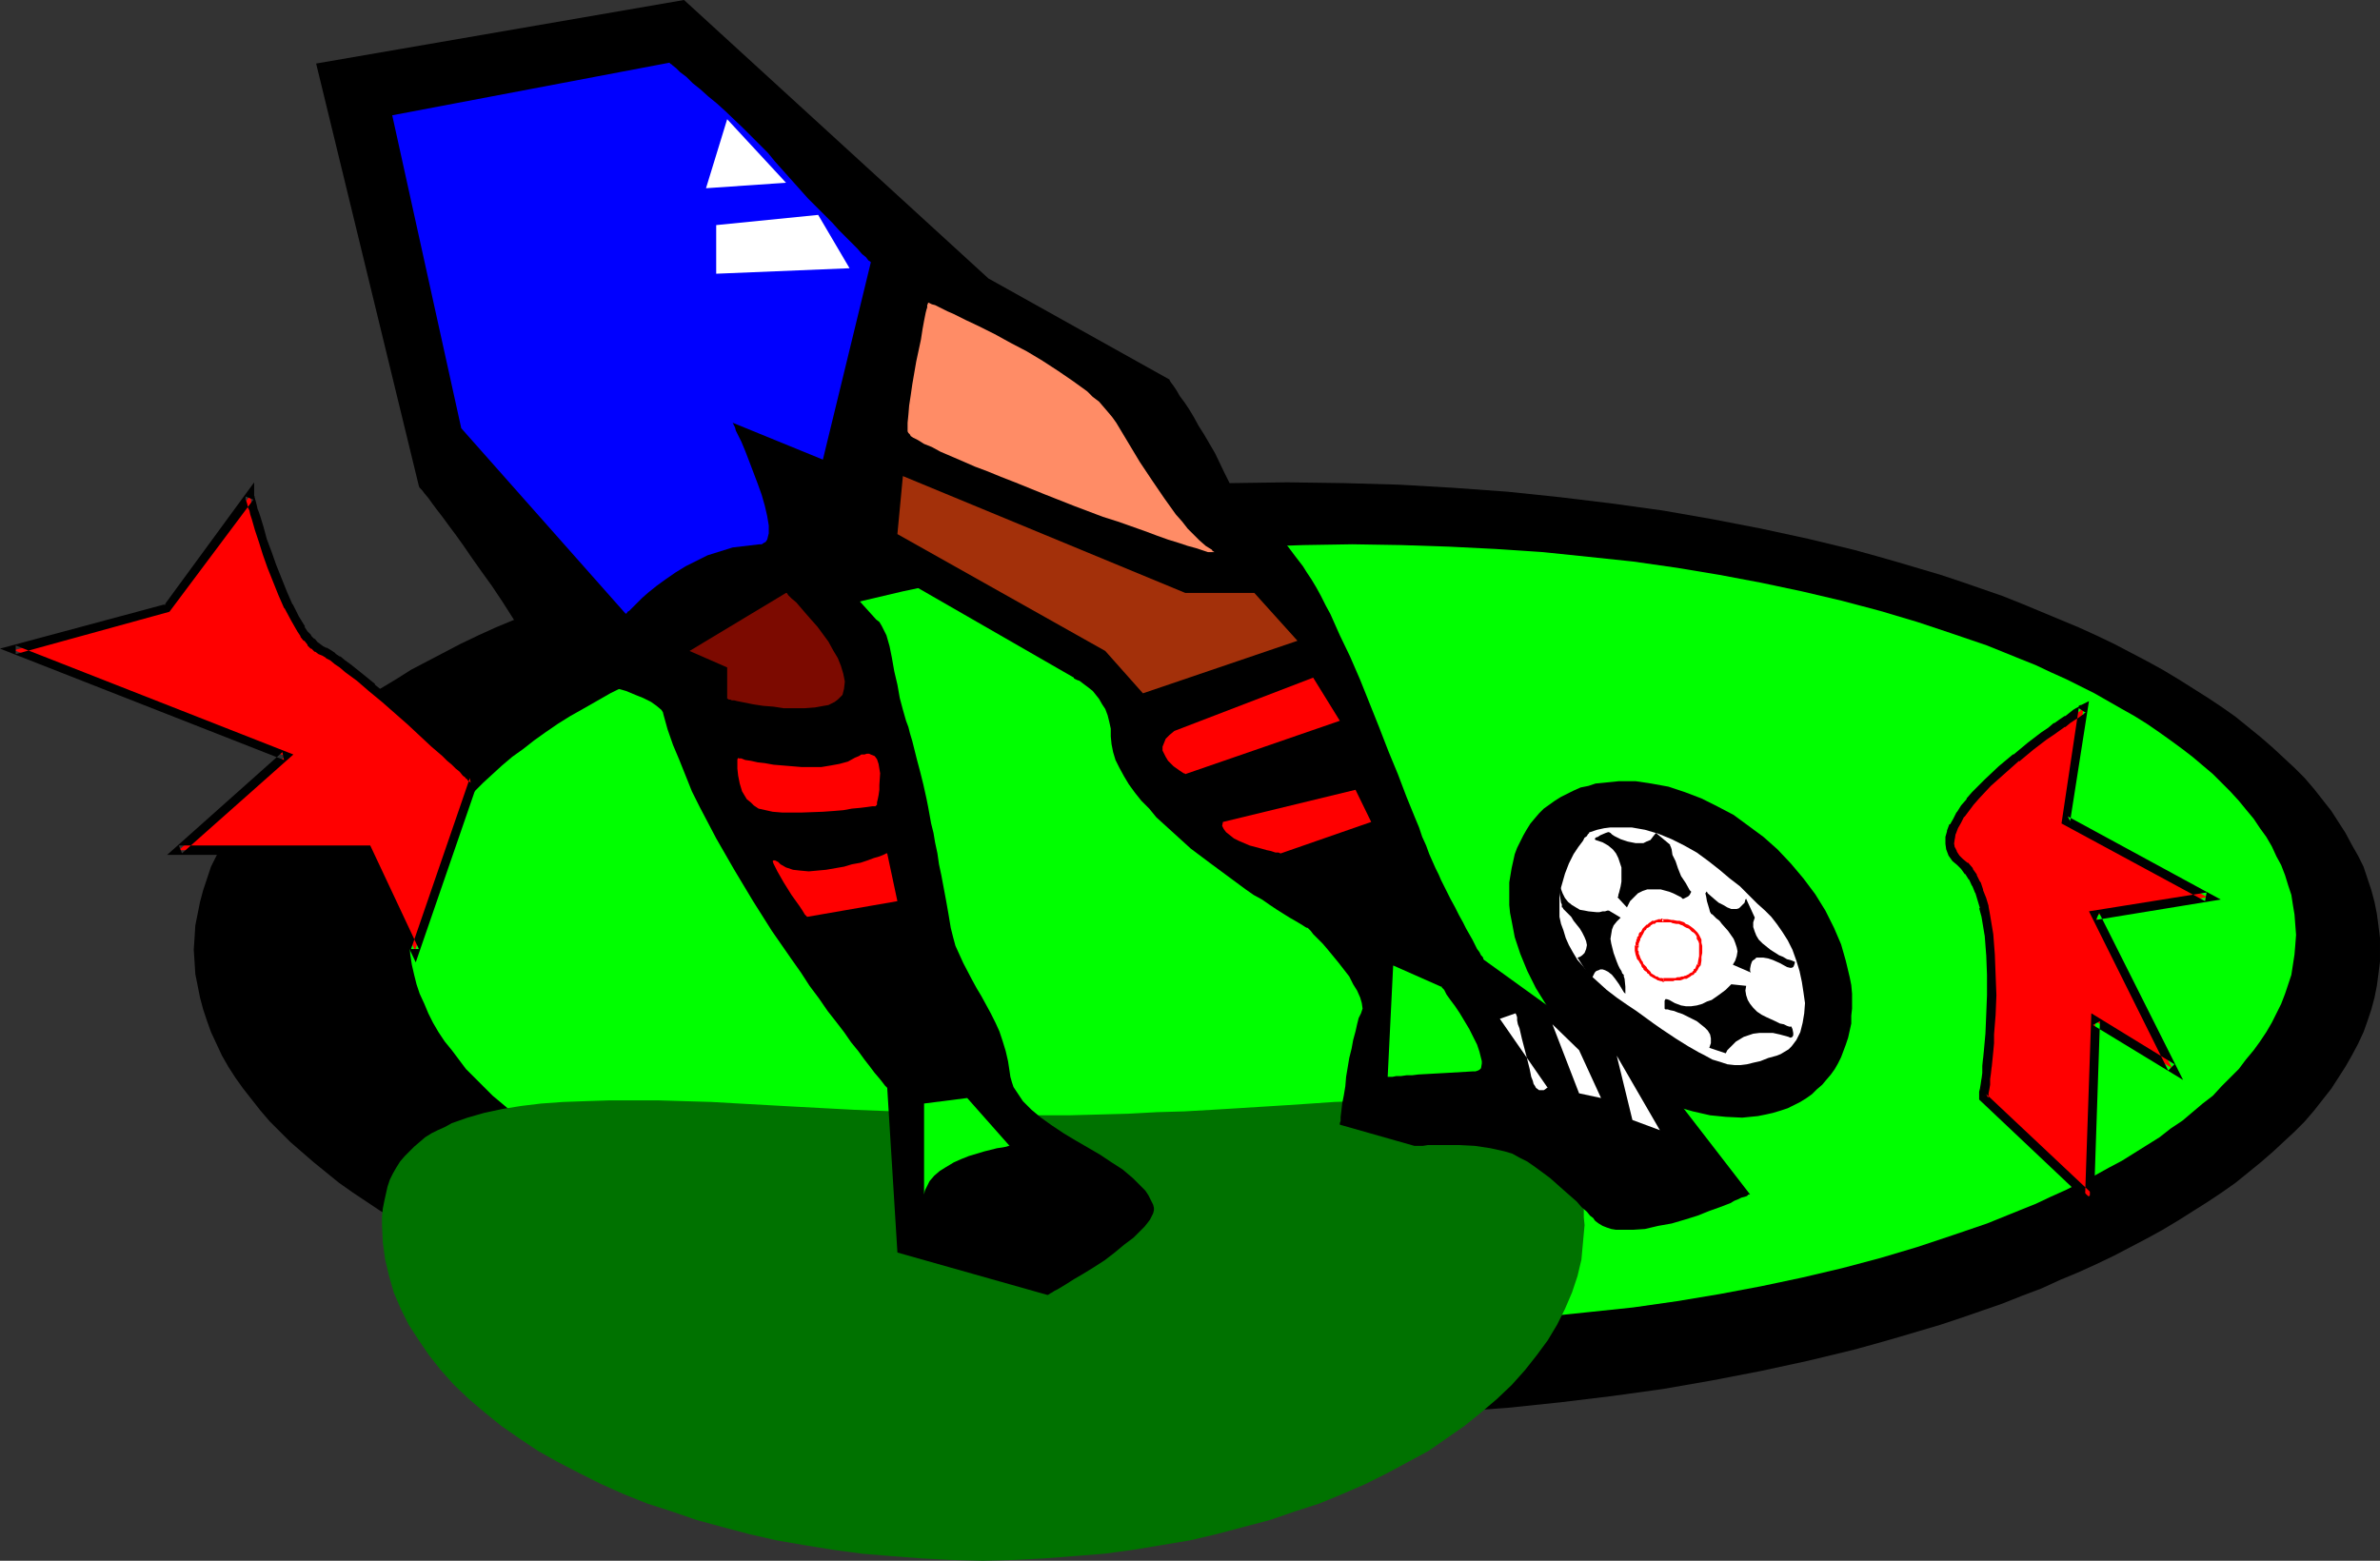
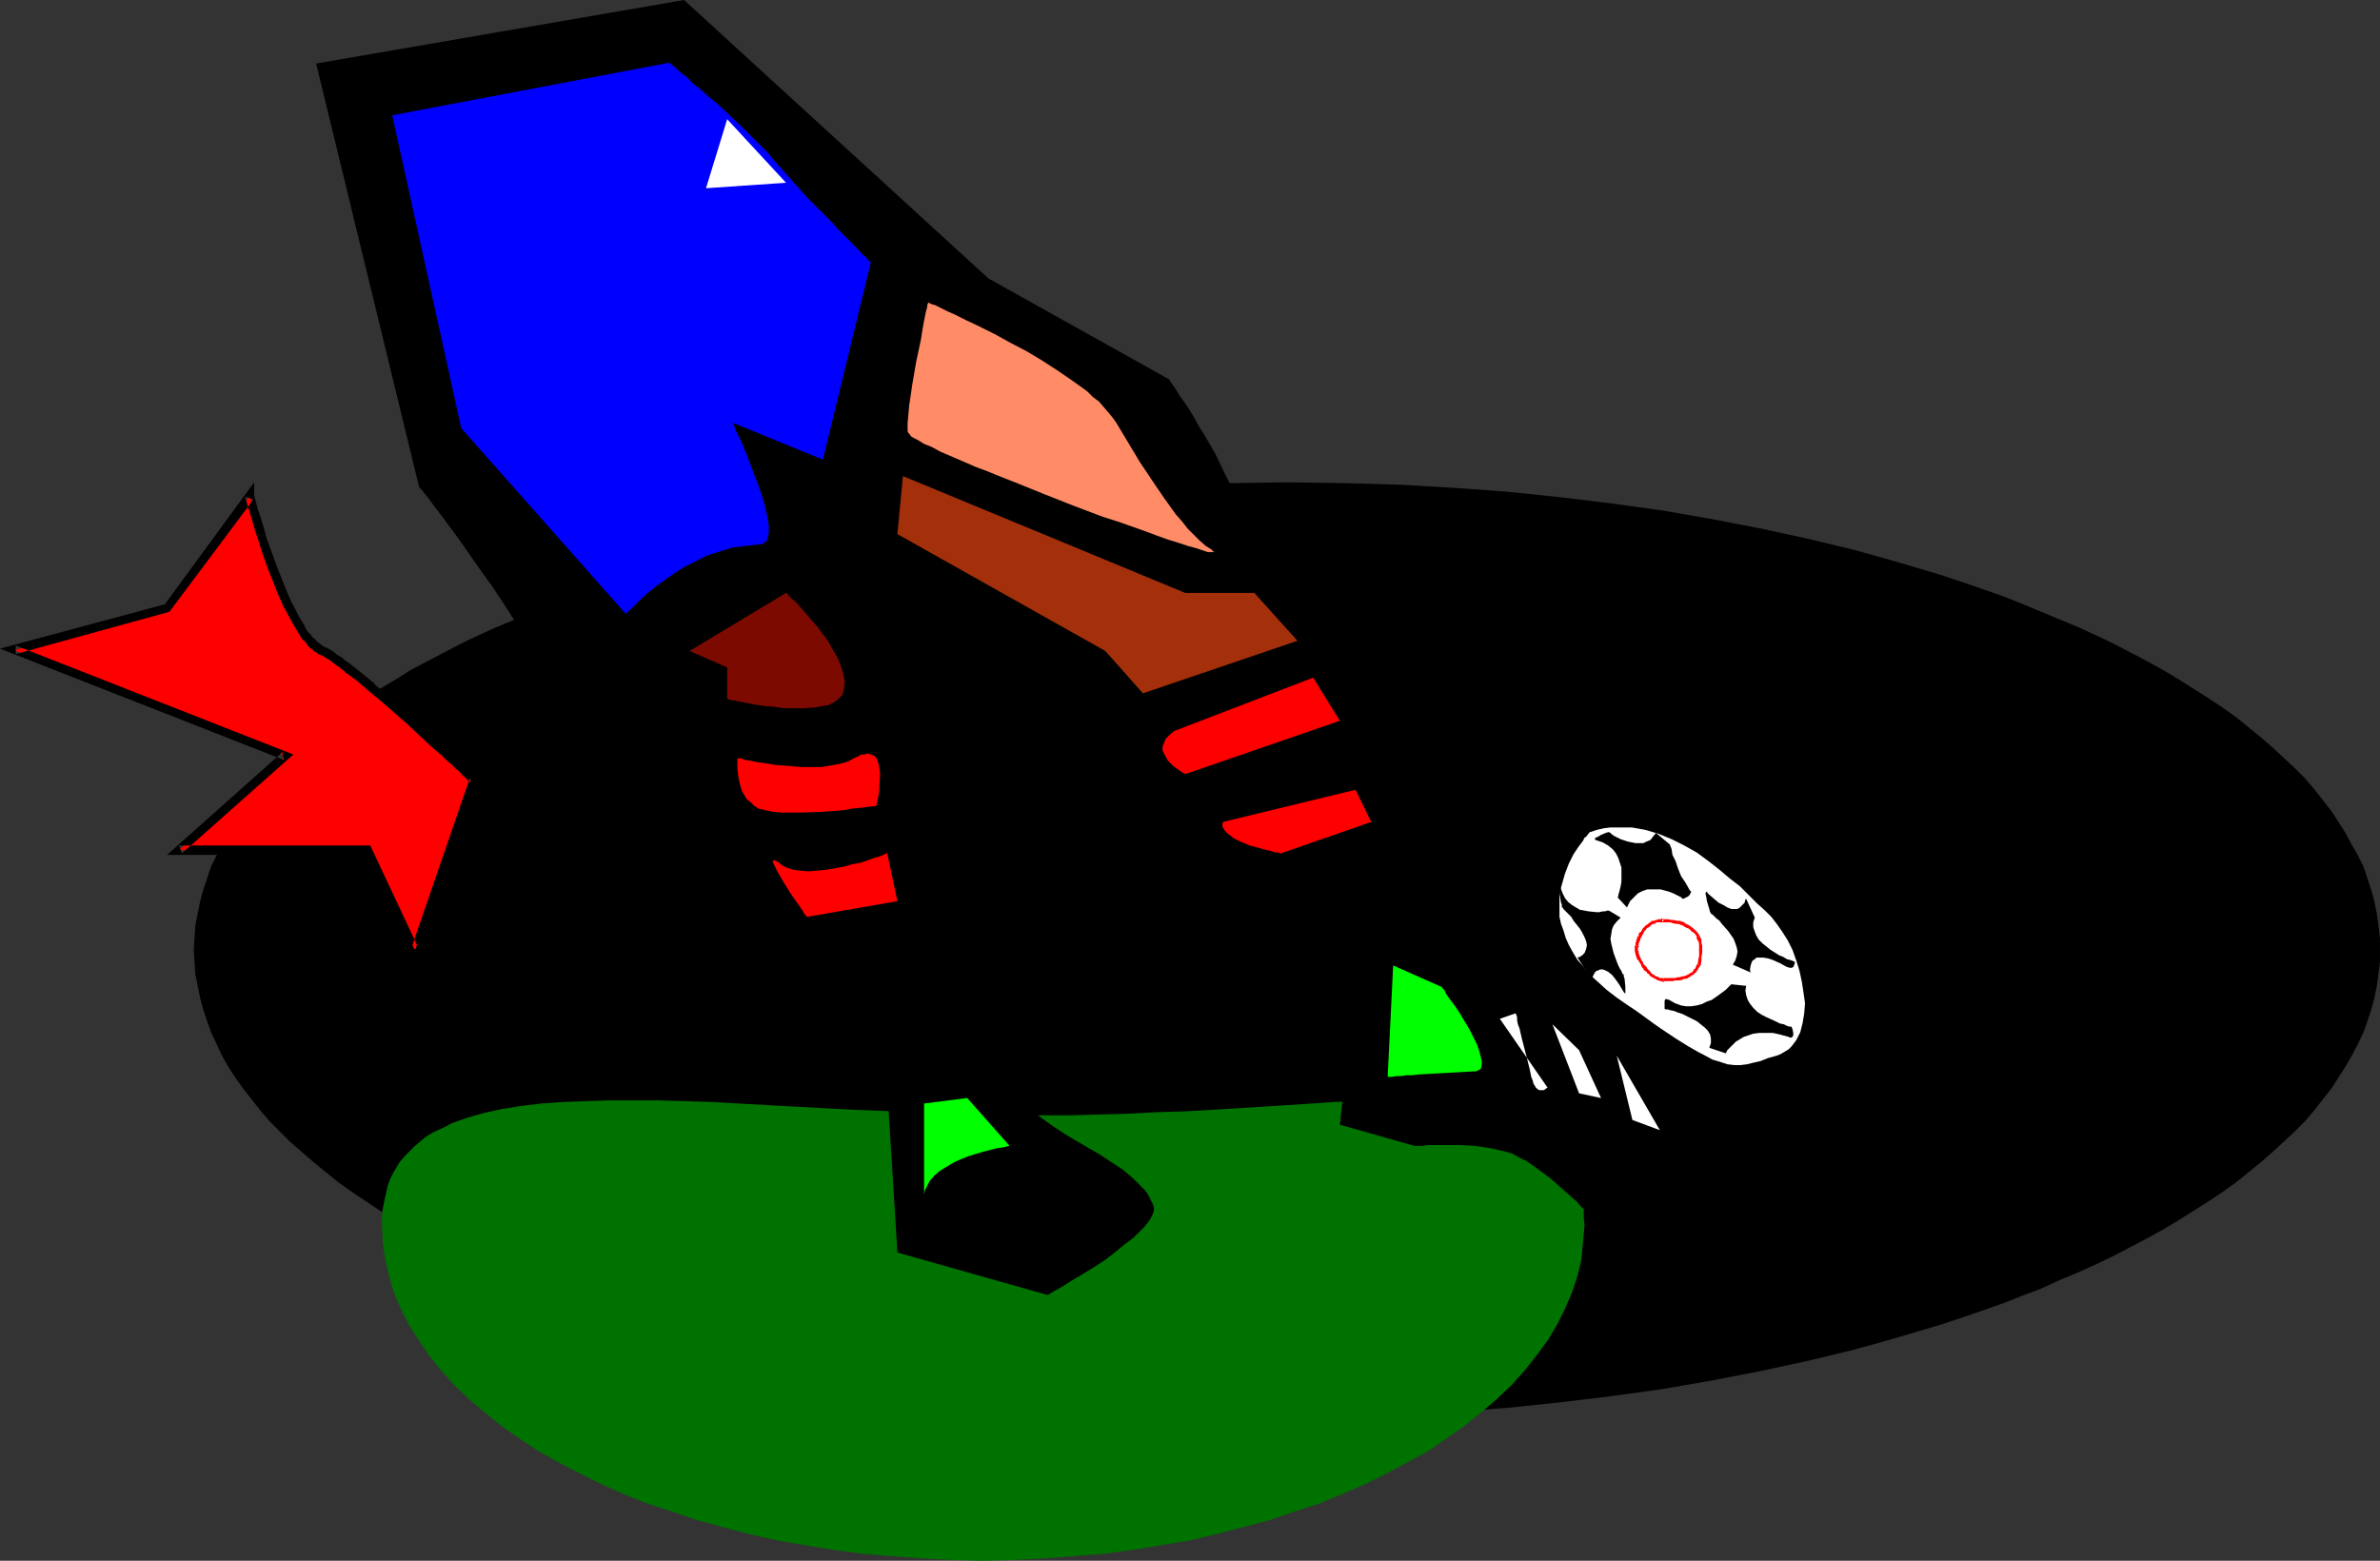
<svg xmlns="http://www.w3.org/2000/svg" xmlns:ns1="http://sodipodi.sourceforge.net/DTD/sodipodi-0.dtd" xmlns:ns2="http://www.inkscape.org/namespaces/inkscape" version="1.0" width="129.724mm" height="85.086mm" id="svg33" ns1:docname="Soccer - Player 35.wmf">
  <rect width="100%" height="100%" fill="#333333" stroke="none" />
  <ns1:namedview id="namedview33" pagecolor="#ffffff" bordercolor="#000000" borderopacity="0.25" ns2:showpageshadow="2" ns2:pageopacity="0.0" ns2:pagecheckerboard="0" ns2:deskcolor="#d1d1d1" ns2:document-units="mm" />
  <defs id="defs1">
    <pattern id="WMFhbasepattern" patternUnits="userSpaceOnUse" width="6" height="6" x="0" y="0" />
  </defs>
  <path style="fill:#000000;fill-opacity:1;fill-rule:evenodd;stroke:none" d="m 265.185,292.011 11.635,-0.162 11.474,-0.323 11.15,-0.646 11.15,-0.808 10.827,-1.131 10.666,-1.293 10.504,-1.454 10.181,-1.778 10.019,-1.939 9.696,-2.101 9.373,-2.262 4.686,-1.293 4.525,-1.293 4.363,-1.293 4.363,-1.293 4.363,-1.454 4.202,-1.454 4.202,-1.454 4.04,-1.616 3.878,-1.454 3.878,-1.778 3.878,-1.616 3.555,-1.616 3.717,-1.778 3.394,-1.778 3.394,-1.778 3.232,-1.778 3.232,-1.939 3.07,-1.939 3.07,-1.939 2.909,-1.939 2.747,-1.939 2.586,-2.101 2.586,-2.101 2.424,-2.101 2.262,-2.101 2.262,-2.101 2.101,-2.101 1.939,-2.262 1.778,-2.262 1.778,-2.262 1.454,-2.262 1.454,-2.262 1.293,-2.262 1.293,-2.424 1.131,-2.424 0.808,-2.262 0.808,-2.424 0.646,-2.424 0.485,-2.424 0.323,-2.424 0.323,-2.586 v -2.424 -2.424 l -0.323,-2.586 -0.323,-2.424 -0.485,-2.424 -0.646,-2.424 -0.808,-2.424 -0.808,-2.424 -1.131,-2.262 -1.293,-2.262 -1.293,-2.424 -1.454,-2.262 -1.454,-2.262 -1.778,-2.262 -1.778,-2.262 -1.939,-2.262 -2.101,-2.101 -2.262,-2.101 -2.262,-2.101 -2.424,-2.101 -2.586,-2.101 -2.586,-2.101 -2.747,-1.939 -2.909,-1.939 -3.07,-1.939 -3.07,-1.939 -3.232,-1.939 -3.232,-1.778 -3.394,-1.778 -3.394,-1.778 -3.717,-1.778 -3.555,-1.616 -3.878,-1.616 -3.878,-1.616 -3.878,-1.616 -4.04,-1.616 -4.202,-1.454 -4.202,-1.454 -4.363,-1.454 -4.363,-1.293 -4.363,-1.293 -4.525,-1.293 -4.686,-1.293 -9.373,-2.262 -9.696,-2.101 -10.019,-1.939 -10.181,-1.778 -10.504,-1.454 -10.666,-1.293 -10.827,-1.131 -11.15,-0.808 -11.15,-0.646 -11.474,-0.323 -11.635,-0.162 -11.635,0.162 -11.474,0.323 -11.15,0.646 -11.15,0.808 -10.827,1.131 -10.827,1.293 -10.342,1.454 -10.342,1.778 -9.858,1.939 -9.696,2.101 -9.534,2.262 -4.525,1.293 -4.525,1.293 -4.525,1.293 -4.363,1.293 -4.202,1.454 -4.363,1.454 -4.04,1.454 -4.04,1.616 -3.878,1.616 -3.878,1.616 -3.878,1.616 -3.555,1.616 -3.717,1.778 -3.394,1.778 -3.394,1.778 -3.394,1.778 -3.07,1.939 -3.232,1.939 -2.909,1.939 -2.909,1.939 -2.747,1.939 -2.586,2.101 -2.586,2.101 -2.424,2.101 -2.424,2.101 -2.101,2.101 -2.101,2.101 -1.939,2.262 -1.778,2.262 -1.778,2.262 -1.616,2.262 -1.454,2.262 -1.293,2.424 -1.131,2.262 -1.131,2.262 -0.808,2.424 -0.808,2.424 -0.646,2.424 -0.485,2.424 -0.485,2.424 -0.162,2.586 -0.162,2.424 0.162,2.424 0.162,2.586 0.485,2.424 0.485,2.424 0.646,2.424 0.808,2.424 0.808,2.262 1.131,2.424 1.131,2.424 1.293,2.262 1.454,2.262 1.616,2.262 1.778,2.262 1.778,2.262 1.939,2.262 2.101,2.101 2.101,2.101 2.424,2.101 2.424,2.101 2.586,2.101 2.586,2.101 2.747,1.939 2.909,1.939 2.909,1.939 3.232,1.939 3.07,1.939 3.394,1.778 3.394,1.778 3.394,1.778 3.717,1.778 3.555,1.616 3.878,1.616 3.878,1.778 3.878,1.454 4.04,1.616 4.04,1.454 4.363,1.454 4.202,1.454 4.363,1.293 4.525,1.293 4.525,1.293 4.525,1.293 9.534,2.262 9.696,2.101 9.858,1.939 10.342,1.778 10.342,1.454 10.827,1.293 10.827,1.131 11.15,0.808 11.15,0.646 11.474,0.323 z" id="path1" />
-   <path style="fill:#00ff00;fill-opacity:1;fill-rule:evenodd;stroke:none" d="m 278.598,272.943 10.019,-0.162 9.858,-0.323 9.696,-0.485 9.696,-0.646 9.373,-0.97 9.211,-0.97 9.05,-1.293 8.726,-1.454 8.565,-1.616 8.403,-1.778 8.242,-1.939 7.918,-2.101 7.595,-2.262 7.272,-2.424 7.11,-2.424 6.787,-2.747 3.232,-1.293 3.07,-1.454 3.232,-1.454 2.909,-1.454 2.909,-1.454 2.909,-1.616 2.747,-1.454 5.171,-3.232 2.586,-1.616 2.262,-1.778 2.424,-1.616 2.101,-1.778 2.101,-1.778 2.101,-1.616 1.778,-1.939 1.778,-1.778 1.778,-1.778 1.454,-1.939 1.616,-1.939 1.293,-1.778 1.293,-1.939 1.131,-1.939 0.97,-1.939 0.97,-1.939 0.808,-2.101 0.646,-1.939 0.646,-1.939 0.323,-2.101 0.323,-2.101 0.162,-1.939 0.162,-2.101 -0.162,-2.101 -0.162,-2.101 -0.323,-1.939 -0.323,-2.101 -0.646,-1.939 -0.646,-2.101 -0.808,-2.101 -0.97,-1.778 -0.97,-2.101 -1.131,-1.939 -1.293,-1.778 -1.293,-1.939 -1.616,-1.939 -1.454,-1.778 -1.778,-1.939 -1.778,-1.778 -1.778,-1.778 -2.101,-1.778 -2.101,-1.778 -2.101,-1.616 -2.424,-1.778 -2.262,-1.616 -2.586,-1.778 -2.586,-1.616 -2.586,-1.454 -5.656,-3.232 -2.909,-1.454 -2.909,-1.454 -3.232,-1.454 -3.07,-1.454 -3.232,-1.293 -6.787,-2.747 -7.11,-2.424 -7.272,-2.424 -7.595,-2.262 -7.918,-2.101 -8.242,-1.939 -8.403,-1.778 -8.565,-1.616 -8.726,-1.454 -9.05,-1.293 -9.211,-0.97 -9.373,-0.97 -9.696,-0.646 -9.696,-0.485 -9.858,-0.323 -10.019,-0.162 -10.019,0.162 -9.858,0.323 -9.696,0.485 -9.534,0.646 -9.534,0.97 -9.211,0.97 -9.05,1.293 -8.726,1.454 -8.565,1.616 -8.403,1.778 -8.242,1.939 -7.757,2.101 -7.595,2.262 -7.434,2.424 -6.949,2.424 -6.787,2.747 -3.232,1.293 -3.232,1.454 -3.07,1.454 -3.07,1.454 -2.909,1.454 -5.656,3.232 -2.586,1.454 -2.586,1.616 -2.586,1.778 -2.262,1.616 -2.262,1.778 -2.262,1.616 -2.101,1.778 -1.939,1.778 -1.939,1.778 -1.778,1.778 -1.778,1.939 -1.454,1.778 -1.454,1.939 -1.454,1.939 -1.293,1.778 -1.131,1.939 -0.97,2.101 -0.808,1.778 -0.97,2.101 -0.646,2.101 -0.485,1.939 -0.485,2.101 -0.323,1.939 -0.162,2.101 v 2.101 2.101 l 0.162,1.939 0.323,2.101 0.485,2.101 0.485,1.939 0.646,1.939 0.97,2.101 0.808,1.939 0.97,1.939 1.131,1.939 1.293,1.939 1.454,1.778 1.454,1.939 1.454,1.939 1.778,1.778 1.778,1.778 1.939,1.939 1.939,1.616 2.101,1.778 2.262,1.778 2.262,1.616 2.262,1.778 2.586,1.616 5.171,3.232 2.909,1.454 2.747,1.616 2.909,1.454 3.07,1.454 3.07,1.454 3.232,1.454 3.232,1.293 6.787,2.747 6.949,2.424 7.434,2.424 7.595,2.262 7.757,2.101 8.242,1.939 8.403,1.778 8.565,1.616 8.726,1.454 9.05,1.293 9.211,0.97 9.534,0.97 9.534,0.646 9.696,0.485 9.858,0.323 z" id="path2" />
  <path style="fill:#007200;fill-opacity:1;fill-rule:evenodd;stroke:none" d="m 202.485,321.584 6.302,-0.162 6.302,-0.323 6.302,-0.485 6.141,-0.485 5.979,-0.808 5.818,-0.97 5.818,-0.97 5.494,-1.293 5.494,-1.454 5.494,-1.454 5.171,-1.778 5.01,-1.616 4.686,-1.939 4.848,-2.101 4.525,-2.262 4.202,-2.262 4.202,-2.262 3.717,-2.586 3.717,-2.586 3.394,-2.747 3.232,-2.747 3.07,-2.909 2.747,-3.07 2.424,-3.07 2.262,-3.07 1.939,-3.232 1.616,-3.232 1.454,-3.394 1.131,-3.394 0.808,-3.394 0.323,-3.555 0.323,-3.555 -0.162,-1.616 v -1.778 l -0.162,-1.616 -0.323,-1.454 -0.323,-1.454 -0.162,-1.454 -0.485,-1.293 -0.485,-1.131 -1.131,-2.424 -1.454,-1.939 -1.454,-1.939 -1.939,-1.454 -2.101,-1.454 -2.262,-1.131 -2.424,-0.97 -2.747,-0.808 -2.909,-0.646 -3.232,-0.485 -3.394,-0.323 -3.555,-0.162 -3.717,-0.162 h -4.04 -4.04 l -4.363,0.162 -4.686,0.162 -4.686,0.323 -4.848,0.323 -5.171,0.323 -5.171,0.323 -5.333,0.323 -5.656,0.323 -5.656,0.162 -5.979,0.323 -5.979,0.162 -6.141,0.162 h -6.464 l -12.766,-0.162 -12.605,-0.485 -12.443,-0.485 -12.12,-0.646 -5.818,-0.323 -5.818,-0.323 -5.656,-0.323 -5.494,-0.162 -5.333,-0.162 h -5.333 -5.01 l -4.848,0.162 -4.525,0.162 -4.525,0.323 -4.04,0.485 -4.04,0.646 -3.717,0.808 -3.394,0.97 -3.232,1.131 -1.454,0.808 -1.454,0.646 -1.293,0.646 -1.293,0.808 -1.131,0.97 -1.131,0.97 -0.97,0.97 -0.97,0.97 -0.97,1.131 -0.808,1.293 -0.646,1.131 -0.646,1.293 -0.485,1.454 -0.323,1.454 -0.323,1.454 -0.323,1.616 -0.162,1.778 v 1.616 l 0.162,3.555 0.485,3.555 0.808,3.394 0.97,3.394 1.454,3.394 1.616,3.232 2.101,3.232 2.101,3.07 2.424,3.07 2.747,3.07 3.07,2.909 3.232,2.747 3.394,2.747 3.717,2.586 3.878,2.586 4.04,2.262 4.363,2.262 4.525,2.262 4.686,2.101 4.848,1.939 5.01,1.616 5.171,1.778 5.333,1.454 5.494,1.454 5.656,1.293 5.656,0.97 5.979,0.97 5.979,0.808 5.979,0.485 6.302,0.485 6.302,0.323 z" id="path3" />
  <path style="fill:#000000;fill-opacity:1;fill-rule:evenodd;stroke:none" d="m 328.694,251.611 -0.162,-0.162 -0.323,-0.485 -0.646,-0.485 -0.646,-0.808 -1.131,-0.97 -0.97,-1.131 -1.293,-1.131 -1.293,-1.131 -2.909,-2.586 -3.07,-2.262 -1.616,-1.131 -1.616,-0.808 -1.454,-0.808 -1.616,-0.485 -1.454,-0.323 -1.454,-0.323 -3.232,-0.485 -3.07,-0.162 h -2.909 -2.586 -1.131 l -0.97,0.162 h -0.808 -0.485 -0.323 -0.162 l -15.352,-4.363 v -0.162 -0.162 l 0.162,-0.485 v -0.808 l 0.162,-1.293 0.162,-1.454 0.323,-1.616 0.323,-1.939 0.162,-1.939 0.646,-3.878 0.485,-1.939 0.323,-1.778 0.485,-1.778 0.323,-1.454 0.323,-1.293 0.485,-0.97 0.162,-0.485 0.162,-0.485 -0.162,-1.131 -0.323,-1.131 -0.646,-1.454 -0.808,-1.293 -0.808,-1.616 -2.262,-2.909 -2.262,-2.747 -0.97,-1.131 -1.131,-1.131 -0.808,-0.808 -0.485,-0.646 -0.485,-0.485 -0.162,-0.162 h -0.162 l -0.323,-0.162 -0.485,-0.323 -0.808,-0.485 -0.808,-0.485 -1.131,-0.646 -1.293,-0.808 -1.293,-0.808 -1.454,-0.97 -1.616,-1.131 -1.778,-0.97 -1.616,-1.131 -3.717,-2.747 -3.717,-2.747 -3.878,-2.909 -3.555,-3.232 -3.555,-3.232 -1.454,-1.778 -1.616,-1.616 -1.293,-1.616 -1.293,-1.778 -0.97,-1.616 -0.97,-1.778 -0.808,-1.616 -0.485,-1.616 -0.323,-1.616 -0.162,-1.616 v -1.616 l -0.323,-1.454 -0.323,-1.293 -0.485,-1.293 -0.646,-0.97 -0.646,-1.131 -0.646,-0.808 -0.646,-0.808 -0.808,-0.646 -0.646,-0.485 -0.646,-0.485 -0.646,-0.485 -0.485,-0.162 -0.323,-0.162 -0.323,-0.162 v -0.162 l -49.45,-28.442 -3.232,3.232 11.958,13.251 0.646,0.485 0.485,0.808 0.485,0.97 0.485,0.97 0.323,1.131 0.323,1.131 0.485,2.424 0.485,2.747 0.646,2.747 0.485,2.747 0.646,2.424 0.646,2.262 0.485,1.293 0.323,1.293 0.485,1.616 0.485,1.939 0.485,1.939 0.646,2.424 0.646,2.586 0.323,1.454 0.323,1.454 0.323,1.616 0.323,1.778 0.323,1.778 0.485,1.939 0.323,1.939 0.485,2.262 0.323,2.262 0.485,2.262 0.485,2.586 0.485,2.586 0.485,2.747 0.485,2.909 0.485,1.939 0.485,1.778 0.808,1.778 0.808,1.778 1.778,3.394 0.97,1.778 0.97,1.616 1.939,3.555 0.97,1.939 0.808,1.778 0.646,1.939 0.646,2.101 0.485,2.101 0.323,2.101 0.162,1.131 0.323,1.131 0.323,0.97 0.646,0.97 0.646,0.97 0.646,0.97 1.778,1.778 1.939,1.616 2.262,1.616 2.424,1.616 2.424,1.454 5.01,2.909 2.424,1.616 2.262,1.454 2.101,1.778 1.778,1.778 0.808,0.808 0.646,0.97 0.485,0.97 0.485,0.97 0.162,0.646 v 0.485 l -0.162,0.646 -0.323,0.646 -0.323,0.646 -0.485,0.646 -0.646,0.808 -0.646,0.646 -1.616,1.616 -1.939,1.454 -1.939,1.616 -2.101,1.616 -2.262,1.454 -2.101,1.293 -1.939,1.131 -1.778,1.131 -0.808,0.485 -0.808,0.485 -0.646,0.323 -0.485,0.323 -0.323,0.162 -0.485,0.323 h -0.162 v 0 l -30.866,-8.726 -2.101,-33.936 -0.162,-0.162 -0.323,-0.323 -0.485,-0.646 -0.646,-0.808 -0.97,-1.131 -0.97,-1.293 -1.131,-1.454 -1.293,-1.778 -1.454,-1.778 -1.454,-2.101 -1.616,-2.101 -1.778,-2.262 -1.778,-2.586 -1.939,-2.586 -1.778,-2.747 -1.939,-2.747 -4.04,-5.818 -3.878,-6.141 -3.878,-6.464 -3.717,-6.464 -3.394,-6.464 -1.616,-3.232 -1.293,-3.232 -1.293,-3.232 -1.293,-3.07 -1.131,-3.232 -0.808,-2.909 -0.162,-0.646 -0.323,-0.485 -0.97,-0.808 -1.131,-0.808 -1.616,-0.808 -1.616,-0.646 -1.939,-0.808 -2.262,-0.646 -2.262,-0.808 -2.424,-0.97 -2.424,-1.131 -2.424,-1.131 -2.424,-1.454 -2.424,-1.778 -2.262,-1.939 -1.131,-1.131 -0.97,-1.131 -0.97,-1.293 -1.131,-1.293 -2.262,-3.555 -2.262,-3.394 -2.101,-2.909 -1.939,-2.747 -1.778,-2.586 -1.616,-2.262 -1.454,-1.939 -1.293,-1.778 -1.131,-1.454 -0.97,-1.293 -0.808,-1.131 -0.808,-0.97 -0.485,-0.646 -0.485,-0.485 -0.162,-0.323 v 0 L 65.125,13.09 140.915,0 l 62.701,57.368 37.33,20.846 v 0.162 0 l 0.323,0.485 0.485,0.646 0.646,0.97 0.646,1.131 0.97,1.293 0.97,1.454 0.97,1.616 0.97,1.778 1.131,1.778 2.262,3.878 1.939,4.04 0.97,1.939 0.808,1.939 0.485,0.97 0.485,0.808 0.485,0.646 0.485,0.485 0.646,0.646 0.646,0.485 0.646,0.485 0.808,0.646 0.97,0.646 0.808,0.808 1.131,0.97 1.131,0.97 1.293,1.293 1.293,1.454 1.454,1.939 1.616,2.101 0.808,1.293 0.97,1.454 0.97,1.616 0.97,1.778 0.97,1.939 0.97,1.778 1.939,4.363 2.101,4.363 2.101,4.848 3.878,9.696 1.939,5.01 1.939,4.686 1.778,4.686 1.778,4.363 0.808,1.939 0.646,1.939 0.808,1.778 0.646,1.778 0.646,1.454 0.646,1.454 0.646,1.293 0.485,1.131 0.97,1.939 0.97,1.939 0.97,1.778 0.808,1.616 0.808,1.454 0.646,1.293 0.646,1.131 0.646,1.131 0.485,0.97 0.485,0.97 0.485,0.646 0.323,0.646 0.323,0.323 0.162,0.323 v 0.162 l 0.162,0.162 39.43,28.442 15.352,19.877 h -0.162 -0.162 l -0.323,0.323 -0.485,0.162 -0.646,0.162 -0.646,0.323 -0.808,0.323 -0.808,0.485 -2.101,0.808 -2.262,0.808 -2.424,0.97 -2.586,0.808 -2.747,0.808 -2.747,0.485 -2.747,0.646 -2.424,0.162 h -2.424 -1.131 l -0.97,-0.162 -0.97,-0.323 -0.808,-0.323 -0.808,-0.485 z" id="path4" />
  <path style="fill:#000000;fill-opacity:1;fill-rule:evenodd;stroke:none" d="m 365.216,229.311 1.616,-0.485 1.454,-0.485 1.293,-0.646 1.293,-0.646 1.293,-0.808 1.131,-0.808 0.97,-0.97 1.131,-0.97 0.808,-0.97 0.97,-1.131 0.808,-1.131 0.646,-1.131 0.646,-1.293 0.485,-1.293 0.485,-1.293 0.485,-1.454 0.323,-1.454 0.323,-1.454 v -1.616 l 0.162,-1.454 v -1.616 -1.454 l -0.162,-1.778 -0.323,-1.616 -0.808,-3.394 -0.97,-3.394 -1.454,-3.394 -1.778,-3.555 -2.101,-3.394 -2.424,-3.232 -2.586,-3.07 -2.747,-2.909 -2.909,-2.586 -3.07,-2.262 -3.07,-2.262 -3.394,-1.778 -3.232,-1.616 -3.394,-1.293 -3.394,-1.131 -3.555,-0.646 -3.232,-0.485 h -3.394 l -1.616,0.162 -1.616,0.162 -1.616,0.162 -1.454,0.485 -1.616,0.323 -1.454,0.646 -1.293,0.646 -1.293,0.646 -1.293,0.808 -1.131,0.808 -1.131,0.808 -0.97,0.97 -0.97,1.131 -0.808,0.97 -0.808,1.293 -0.646,1.131 -0.646,1.293 -0.646,1.293 -0.485,1.293 -0.323,1.454 -0.323,1.454 -0.485,2.909 v 1.616 1.454 1.616 l 0.162,1.616 0.323,1.616 0.646,3.394 1.131,3.394 1.454,3.555 1.778,3.555 2.101,3.394 2.424,3.232 2.424,2.909 2.909,2.909 2.909,2.586 3.07,2.424 3.07,2.101 3.232,1.939 3.394,1.616 3.394,1.293 3.394,0.97 3.555,0.808 3.232,0.323 3.394,0.162 1.616,-0.162 1.616,-0.162 1.616,-0.323 z" id="path5" />
  <path style="fill:#0000ff;fill-opacity:1;fill-rule:evenodd;stroke:none" d="m 179.376,54.136 v -0.162 l -0.485,-0.323 -0.485,-0.646 -0.808,-0.646 -0.97,-1.131 -1.131,-1.131 -1.293,-1.293 -1.293,-1.293 -1.454,-1.616 -1.616,-1.616 -3.394,-3.394 -6.787,-7.595 -1.454,-1.778 -1.616,-1.616 -3.555,-3.555 -3.555,-3.394 -1.778,-1.616 -1.778,-1.454 -1.616,-1.454 -1.616,-1.293 -1.293,-1.293 -1.293,-0.97 -0.808,-0.808 -0.808,-0.646 -0.162,-0.162 -0.323,-0.162 v -0.162 h -0.162 L 80.8,23.755 95.021,88.234 128.957,126.533 v -0.162 h 0.162 l 0.162,-0.323 0.323,-0.162 0.646,-0.646 0.97,-0.97 1.131,-1.131 1.293,-1.131 1.616,-1.293 1.778,-1.293 2.101,-1.454 2.101,-1.293 2.262,-1.131 2.262,-1.131 2.586,-0.808 2.586,-0.808 2.747,-0.323 2.747,-0.323 h 0.485 l 0.485,-0.323 0.323,-0.162 0.323,-0.485 0.162,-0.646 0.162,-0.646 v -0.808 -0.808 l -0.323,-1.939 -0.485,-2.101 -0.646,-2.262 -0.808,-2.262 -1.778,-4.686 -0.808,-2.101 -0.808,-1.939 -0.808,-1.616 -0.323,-0.646 -0.162,-0.646 -0.162,-0.323 -0.162,-0.323 -0.162,-0.323 v 0 l 18.584,7.595 z" id="path6" />
  <path style="fill:#ffffff;fill-opacity:1;fill-rule:evenodd;stroke:none" d="m 327.563,171.458 h -0.162 v 0.162 l -0.323,0.323 -0.162,0.323 -0.485,0.323 -0.323,0.646 -0.97,1.293 -0.97,1.454 -0.97,1.939 -0.808,2.101 -0.646,2.262 -0.323,1.131 -0.162,1.454 v 1.293 1.293 1.454 l 0.323,1.454 0.485,1.293 0.485,1.616 0.646,1.454 0.808,1.454 0.97,1.616 1.293,1.454 1.293,1.616 1.616,1.454 1.778,1.616 2.101,1.616 2.101,1.454 1.939,1.293 1.778,1.293 1.778,1.293 1.616,1.131 1.454,0.97 1.454,0.97 1.293,0.808 1.293,0.808 1.131,0.646 1.131,0.646 0.97,0.485 1.778,0.97 1.616,0.485 1.454,0.485 1.454,0.162 h 1.293 l 1.293,-0.162 1.293,-0.323 1.454,-0.323 1.616,-0.646 1.778,-0.485 0.808,-0.323 0.808,-0.485 0.808,-0.485 0.646,-0.646 0.485,-0.646 0.485,-0.646 0.808,-1.616 0.485,-1.939 0.323,-1.939 0.162,-2.101 -0.323,-2.262 -0.323,-2.101 -0.485,-2.262 -0.646,-2.101 -0.808,-2.262 -0.97,-1.939 -1.131,-1.778 -1.131,-1.616 -1.131,-1.454 -1.293,-1.293 -1.616,-1.454 -1.616,-1.616 -1.939,-1.939 -2.101,-1.616 -2.101,-1.778 -2.262,-1.778 -2.424,-1.778 -2.586,-1.454 -2.586,-1.293 -2.747,-1.131 -2.747,-0.808 -2.747,-0.485 h -1.454 -1.454 -1.454 l -1.293,0.162 -1.454,0.323 z" id="path7" />
  <path style="fill:#ff8c66;fill-opacity:1;fill-rule:evenodd;stroke:none" d="m 191.173,62.378 h 0.162 l 0.323,0.162 0.323,0.162 0.646,0.162 0.646,0.323 0.97,0.485 0.97,0.485 1.131,0.485 1.293,0.646 1.293,0.646 2.747,1.293 3.232,1.616 3.232,1.778 3.394,1.778 3.232,1.939 3.232,2.101 3.07,2.101 2.909,2.101 1.131,1.131 1.293,0.97 0.97,1.131 0.97,1.131 0.808,0.97 0.808,1.131 4.848,8.08 2.586,3.878 2.424,3.555 2.424,3.394 1.293,1.454 1.131,1.454 1.293,1.293 1.131,1.131 1.293,1.131 1.293,0.808 0.162,0.323 h 0.162 l 0.162,0.162 h -0.162 -0.323 -0.323 -0.485 l -0.485,-0.162 -0.485,-0.162 -1.454,-0.485 -1.778,-0.485 -1.939,-0.646 -2.101,-0.646 -2.262,-0.808 -2.586,-0.97 -2.747,-0.97 -2.747,-0.97 -3.07,-0.97 -5.979,-2.262 -6.141,-2.424 -5.979,-2.424 -2.909,-1.131 -2.747,-1.131 -2.586,-0.97 -2.586,-1.131 -2.262,-0.97 -2.262,-0.97 -1.778,-0.97 -1.616,-0.646 -1.293,-0.808 -0.97,-0.485 -0.485,-0.323 -0.162,-0.323 -0.162,-0.162 -0.162,-0.162 -0.162,-0.323 v -0.485 -1.293 l 0.162,-1.616 0.162,-1.939 0.323,-2.101 0.323,-2.262 0.808,-4.686 0.485,-2.262 0.485,-2.262 0.323,-2.101 0.323,-1.778 0.323,-1.616 0.162,-0.646 0.162,-0.485 v -0.485 l 0.162,-0.323 z" id="path8" />
  <path style="fill:#a3300a;fill-opacity:1;fill-rule:evenodd;stroke:none" d="m 267.286,132.027 -8.888,-9.858 h -14.221 l -58.176,-24.078 -1.131,11.958 42.824,24.078 7.757,8.726 z" id="path9" />
  <path style="fill:#ff0000;fill-opacity:1;fill-rule:evenodd;stroke:none" d="m 241.915,150.611 28.603,-10.989 5.494,8.888 -31.835,10.989 -0.162,-0.162 h -0.162 l -0.485,-0.323 -0.485,-0.323 -1.131,-0.808 -1.131,-1.131 -0.485,-0.808 -0.323,-0.646 -0.323,-0.646 v -0.808 l 0.323,-0.808 0.323,-0.808 0.808,-0.808 z" id="path10" />
  <path style="fill:#ff0000;fill-opacity:1;fill-rule:evenodd;stroke:none" d="m 251.934,169.357 27.31,-6.626 3.232,6.626 -18.584,6.464 h -0.162 l -0.323,-0.162 h -0.646 l -0.97,-0.323 -0.808,-0.162 -1.131,-0.323 -2.424,-0.646 -2.262,-0.97 -0.97,-0.485 -0.808,-0.646 -0.808,-0.646 -0.485,-0.646 -0.323,-0.646 z" id="path11" />
  <path style="fill:#ff0000;fill-opacity:1;fill-rule:evenodd;stroke:none" d="m 152.065,156.106 v 0 l 0.162,0.162 h 0.485 l 0.808,0.323 1.131,0.162 1.454,0.323 1.454,0.162 1.778,0.323 1.939,0.162 1.939,0.162 1.939,0.162 h 1.939 2.101 l 1.939,-0.323 1.778,-0.323 1.778,-0.485 1.454,-0.808 0.808,-0.323 0.485,-0.323 h 0.646 l 0.485,-0.162 h 0.485 l 0.323,0.162 0.808,0.323 0.485,0.646 0.323,0.97 0.162,0.97 0.162,0.97 -0.162,2.424 v 0.97 l -0.162,1.131 -0.162,0.808 -0.162,0.646 v 0.485 l -0.162,0.162 v 0 l -0.162,0.162 h -0.323 -0.323 l -1.131,0.162 -1.293,0.162 -1.778,0.162 -1.778,0.323 -1.939,0.162 -2.262,0.162 -4.363,0.162 h -2.101 -1.939 l -1.939,-0.162 -1.454,-0.323 -1.454,-0.323 -0.485,-0.323 -0.485,-0.323 -0.646,-0.646 -0.808,-0.646 -0.485,-0.808 -0.485,-0.808 -0.485,-1.616 -0.323,-1.616 -0.162,-1.454 v -1.131 -0.485 -0.323 l 0.162,-0.162 z" id="path12" />
  <path style="fill:#ff0000;fill-opacity:1;fill-rule:evenodd;stroke:none" d="m 182.769,175.821 h -0.162 v 0 l -0.323,0.162 -0.323,0.162 -0.808,0.323 -1.131,0.323 -1.293,0.485 -1.454,0.485 -1.778,0.323 -1.616,0.485 -3.717,0.646 -1.778,0.162 -1.778,0.162 -1.778,-0.162 -1.454,-0.162 -1.454,-0.485 -1.131,-0.646 -0.485,-0.485 -0.323,-0.162 -0.323,-0.162 h -0.162 -0.162 l -0.162,0.162 0.162,0.485 0.323,0.646 0.485,0.97 0.646,1.131 0.646,1.131 1.616,2.586 0.808,1.131 0.808,1.131 0.646,0.97 0.485,0.808 0.323,0.323 0.162,0.162 v 0 l 18.584,-3.232 z" id="path13" />
  <path style="fill:#ffffff;fill-opacity:1;fill-rule:evenodd;stroke:none" d="m 312.211,208.787 v 0 l 0.162,0.323 0.162,0.485 v 0.646 l 0.162,0.808 0.323,0.808 0.485,2.101 1.131,4.363 0.485,1.939 0.162,0.808 0.162,0.808 0.323,0.808 0.162,0.646 0.323,0.485 0.162,0.323 0.646,0.485 h 0.485 0.485 l 0.485,-0.323 0.162,-0.162 h 0.162 l -9.858,-14.221 z" id="path14" />
  <path style="fill:#ffffff;fill-opacity:1;fill-rule:evenodd;stroke:none" d="m 325.3,225.271 -5.494,-14.221 5.494,5.333 4.525,9.858 z" id="path15" />
  <path style="fill:#ffffff;fill-opacity:1;fill-rule:evenodd;stroke:none" d="m 333.057,217.514 3.232,13.251 5.656,2.101 z" id="path16" />
  <path style="fill:#00ff00;fill-opacity:1;fill-rule:evenodd;stroke:none" d="m 190.365,246.117 v -18.746 l 8.888,-1.131 8.726,9.858 h -0.162 l -0.485,0.162 -0.808,0.162 -1.131,0.162 -1.293,0.323 -1.293,0.323 -1.616,0.485 -1.616,0.485 -1.616,0.646 -1.454,0.646 -1.616,0.97 -1.293,0.808 -1.131,0.97 -0.97,1.131 -0.646,1.293 -0.323,0.646 z" id="path17" />
  <path style="fill:#00ff00;fill-opacity:1;fill-rule:evenodd;stroke:none" d="m 287.001,198.93 -1.131,22.947 h 0.162 0.323 0.485 l 0.808,-0.162 h 0.97 l 1.131,-0.162 h 1.131 l 1.293,-0.162 2.909,-0.162 2.909,-0.162 2.747,-0.162 2.747,-0.162 h 0.485 l 0.485,-0.162 0.323,-0.162 0.323,-0.323 0.162,-0.97 v -0.485 l -0.162,-0.646 -0.323,-1.293 -0.485,-1.454 -0.808,-1.616 -0.808,-1.616 -1.939,-3.232 -0.97,-1.454 -0.97,-1.293 -0.808,-1.131 -0.485,-0.97 -0.323,-0.323 -0.162,-0.162 v -0.162 h -0.162 z" id="path18" />
  <path style="fill:#ffffff;fill-opacity:1;fill-rule:evenodd;stroke:none" d="m 149.803,24.563 -4.363,14.221 16.483,-1.131 z" id="path19" />
-   <path style="fill:#ffffff;fill-opacity:1;fill-rule:evenodd;stroke:none" d="m 168.549,44.278 -21.008,2.101 v 10.019 l 27.472,-1.131 z" id="path20" />
  <path style="fill:#7c0a00;fill-opacity:1;fill-rule:evenodd;stroke:none" d="m 142.046,134.128 19.877,-11.958 h 0.162 l 0.323,0.485 0.646,0.646 0.97,0.808 0.97,1.131 0.97,1.131 1.131,1.293 1.293,1.454 2.262,3.07 0.97,1.778 0.97,1.616 0.646,1.616 0.485,1.616 0.323,1.616 -0.162,1.454 -0.162,0.646 -0.162,0.646 -0.485,0.485 -0.485,0.485 -0.646,0.485 -0.646,0.323 -0.646,0.323 -0.97,0.162 -1.778,0.323 -2.101,0.162 h -2.101 -2.262 l -2.101,-0.323 -2.101,-0.162 -2.101,-0.323 -1.616,-0.323 -1.616,-0.323 -0.646,-0.162 h -0.485 l -0.323,-0.162 h -0.323 l -0.162,-0.162 h -0.162 v -6.464 z" id="path21" />
  <path style="fill:#000000;fill-opacity:1;fill-rule:evenodd;stroke:none" d="m 335.158,186.971 -1.939,-2.101 0.162,-0.162 v -0.323 l 0.162,-0.485 0.162,-0.646 0.162,-0.646 0.162,-0.97 v -0.808 -1.131 -0.97 l -0.323,-0.97 -0.323,-0.97 -0.485,-0.97 -0.646,-0.808 -0.97,-0.808 -1.131,-0.646 -1.454,-0.485 -0.162,-0.162 v 0 l 0.162,-0.323 0.485,-0.162 0.485,-0.323 1.131,-0.485 0.485,-0.162 h 0.162 v 0 l 0.323,0.162 0.323,0.323 0.485,0.323 1.293,0.646 1.454,0.485 1.616,0.323 h 0.808 0.808 l 0.646,-0.323 0.808,-0.323 0.485,-0.646 0.646,-0.808 2.909,2.424 v 0 0.162 l 0.162,0.323 0.162,0.485 0.162,1.131 0.646,1.293 0.485,1.454 0.646,1.616 0.97,1.454 0.808,1.454 0.323,0.323 -0.162,0.323 -0.162,0.323 -0.323,0.323 -0.646,0.323 -0.323,0.162 h -0.162 v 0 l -0.323,-0.323 -0.323,-0.162 -0.646,-0.323 -0.646,-0.323 -0.808,-0.323 -1.778,-0.485 h -0.808 -0.97 -0.97 l -0.97,0.323 -0.97,0.485 -0.808,0.808 -0.808,0.808 z" id="path22" />
  <path style="fill:#000000;fill-opacity:1;fill-rule:evenodd;stroke:none" d="m 324.977,197.314 2.909,4.525 v 0 -0.162 l 0.323,-0.646 0.323,-0.646 0.323,-0.323 0.485,-0.162 0.323,-0.162 h 0.485 l 0.485,0.162 0.646,0.323 0.808,0.646 0.646,0.808 0.808,1.131 0.97,1.616 0.162,0.162 0.162,0.162 v 0 -0.323 -0.485 -0.646 l -0.162,-1.616 -0.162,-0.485 v -0.162 -0.162 0 l -0.323,-0.323 -0.162,-0.485 -0.323,-0.485 -0.323,-0.646 -0.323,-0.808 -0.646,-1.778 -0.485,-1.939 -0.162,-0.97 0.162,-0.97 0.162,-0.97 0.323,-0.808 0.646,-0.808 0.808,-0.808 -2.424,-1.454 v 0 h -0.323 l -0.485,0.162 h -0.485 l -0.646,0.162 h -0.646 l -1.616,-0.162 -0.808,-0.162 -0.97,-0.162 -0.808,-0.485 -0.808,-0.485 -0.808,-0.646 -0.646,-0.808 -0.485,-0.97 -0.485,-1.293 -0.162,-0.323 v -0.323 0 0.808 0.97 l 0.323,2.101 0.162,0.323 v 0.323 0.323 0 h 0.162 l 0.162,0.323 0.485,0.485 0.485,0.485 0.646,0.646 0.485,0.808 1.293,1.616 0.485,0.808 0.485,0.97 0.323,0.808 0.162,0.808 -0.162,0.808 -0.323,0.808 -0.485,0.485 -0.485,0.323 z" id="path23" />
  <path style="fill:#000000;fill-opacity:1;fill-rule:evenodd;stroke:none" d="m 356.974,198.768 3.717,1.616 v 0 l -0.162,-0.323 v -0.485 l 0.162,-0.808 0.162,-0.485 0.162,-0.323 0.485,-0.323 0.323,-0.323 h 0.646 0.808 l 0.97,0.162 0.97,0.323 1.454,0.646 1.454,0.808 0.646,0.162 h 0.323 l 0.323,-0.162 0.162,-0.323 0.162,-0.485 v -0.323 h -0.162 l -0.323,-0.162 -0.485,-0.162 -0.646,-0.162 -0.808,-0.485 -0.808,-0.323 -1.778,-1.131 -1.616,-1.293 -0.808,-0.808 -0.485,-0.808 -0.323,-0.808 -0.323,-0.97 v -0.97 l 0.323,-0.97 -1.778,-3.878 v 0 l -0.162,0.162 -0.162,0.646 -0.485,0.485 -0.323,0.323 -0.323,0.323 -0.485,0.162 h -0.485 -0.646 l -0.808,-0.323 -0.808,-0.485 -0.97,-0.485 -0.97,-0.808 -1.293,-1.131 -0.162,-0.323 h -0.162 v 0.162 l -0.162,0.162 0.162,0.646 0.162,0.97 0.485,1.616 0.162,0.646 0.162,0.162 v 0.162 0 l 0.323,0.162 0.323,0.323 0.485,0.485 0.646,0.485 0.485,0.646 1.293,1.454 1.131,1.616 0.323,0.808 0.323,0.97 0.162,0.808 -0.162,0.97 -0.323,0.97 z" id="path24" />
  <path style="fill:#000000;fill-opacity:1;fill-rule:evenodd;stroke:none" d="m 352.126,215.898 3.394,1.131 v 0 l 0.162,-0.323 0.162,-0.323 0.323,-0.323 0.485,-0.485 0.485,-0.485 0.485,-0.485 0.808,-0.485 0.808,-0.485 0.97,-0.323 0.97,-0.323 1.293,-0.162 h 1.293 1.454 l 1.454,0.323 1.778,0.485 0.323,0.162 h 0.162 l 0.323,-0.162 0.162,-0.323 v -0.485 l -0.162,-0.808 -0.162,-0.323 v -0.162 h -0.162 -0.323 l -0.485,-0.162 -0.646,-0.323 -0.808,-0.162 -0.97,-0.485 -1.778,-0.808 -0.97,-0.485 -0.97,-0.646 -0.808,-0.808 -0.646,-0.808 -0.485,-0.808 -0.323,-0.97 -0.162,-0.97 0.162,-0.97 -3.07,-0.323 v 0 l -0.323,0.323 -0.323,0.323 -0.485,0.485 -0.646,0.485 -0.646,0.485 -1.616,1.131 -0.97,0.323 -0.97,0.485 -1.131,0.323 -1.131,0.162 h -1.131 l -0.97,-0.162 -1.293,-0.485 -1.131,-0.646 -0.485,-0.162 h -0.323 l -0.162,0.323 v 0.485 0.808 0.162 0.162 l 0.162,0.162 h 0.485 l 0.485,0.162 0.808,0.162 0.808,0.323 0.97,0.323 1.939,0.97 0.97,0.485 0.808,0.646 0.808,0.646 0.646,0.646 0.485,0.808 0.162,0.808 v 0.97 z" id="path25" />
  <path style="fill:#ff0000;fill-opacity:1;fill-rule:evenodd;stroke:none" d="m 342.753,202.323 0.162,-0.162 v 0 h 1.778 l 0.323,-0.162 h 0.162 0.323 0.323 0.323 l 0.485,-0.162 0.323,-0.162 h 0.162 0.323 l 0.808,-0.485 0.162,-0.162 0.323,-0.162 h 0.162 l 0.162,-0.323 0.323,-0.162 0.162,-0.323 0.162,-0.162 0.323,-0.646 0.162,-0.162 0.162,-0.162 -0.646,-0.162 v -0.162 l -0.162,0.162 -0.323,0.808 -0.323,0.162 v 0.323 h -0.162 l -0.162,0.323 h -0.162 l -0.323,0.162 -0.162,0.162 -0.646,0.323 h -0.162 l -0.323,0.162 h -0.323 l -0.485,0.162 h -0.162 -0.323 l -0.323,0.162 h -0.162 -0.323 -1.939 l -0.323,0.162 h 0.323 z" id="path26" />
  <path style="fill:#ff0000;fill-opacity:1;fill-rule:evenodd;stroke:none" d="m 350.348,198.93 0.162,-0.97 v -0.808 l 0.162,-0.808 v -0.808 -0.646 l -0.162,-0.646 v -0.646 l -0.485,-0.97 -0.323,-0.485 -0.323,-0.323 -0.485,-0.485 -0.646,-0.485 -0.485,-0.323 -0.485,-0.162 -0.323,-0.323 -0.485,-0.162 -0.485,-0.162 h -0.485 l -0.808,-0.162 h -0.323 l -0.808,-0.162 h -0.97 l -0.323,-0.162 -0.162,0.485 0.323,0.323 v -0.646 l 0.323,0.323 -0.323,0.162 -0.162,0.162 h 1.293 0.646 l 0.323,0.162 0.808,0.162 h 0.485 l 0.323,0.162 0.485,0.162 0.485,0.323 0.323,0.162 0.485,0.162 0.646,0.646 0.323,0.162 0.323,0.323 0.323,0.485 v 0.485 l 0.323,0.485 0.162,0.485 v 0.485 0.646 0.808 0.646 l -0.162,0.808 -0.162,0.97 z" id="path27" />
  <path style="fill:#ff0000;fill-opacity:1;fill-rule:evenodd;stroke:none" d="m 342.43,189.395 h -0.808 l -0.323,0.162 h -0.162 l -0.323,0.162 h -0.162 -0.323 l -0.162,0.162 -0.485,0.323 -0.162,0.162 -0.162,0.162 h -0.162 l -0.323,0.323 -0.162,0.162 -0.162,0.162 -0.162,0.162 -0.162,0.323 -0.162,0.323 -0.323,0.162 -0.162,0.323 v 0.323 l -0.323,0.323 v 0.323 l -0.162,0.162 v 0.323 l -0.162,0.323 v 0.646 0 h 0.646 v 0 -0.485 l 0.162,-0.323 v -0.162 l 0.162,-0.162 v -0.323 l 0.323,-0.485 v -0.162 l 0.162,-0.162 0.162,-0.323 0.162,-0.323 0.162,-0.323 h 0.162 l 0.162,-0.323 0.162,-0.162 h 0.162 l 0.162,-0.162 0.323,-0.162 v -0.162 l 0.323,-0.162 0.162,-0.162 h 0.162 0.162 l 0.323,-0.162 v -0.162 h 0.323 0.162 0.808 z" id="path28" />
  <path style="fill:#ff0000;fill-opacity:1;fill-rule:evenodd;stroke:none" d="m 336.936,194.89 v -0.162 l -0.162,0.162 v 0.323 0.323 0.323 l 0.162,0.808 0.162,0.485 0.162,0.485 0.323,0.323 0.162,0.323 0.323,0.485 0.162,0.485 0.323,0.323 v 0.162 l 0.323,0.323 0.323,0.162 0.162,0.323 0.323,0.162 0.162,0.323 0.808,0.485 0.323,0.162 0.323,0.162 0.162,0.162 h 0.162 l 0.485,0.162 h 0.162 l 0.323,0.162 h 0.162 v -0.646 0 l -0.323,-0.162 h -0.323 -0.162 l -0.323,-0.162 -0.162,-0.162 h -0.323 l -0.162,-0.162 -0.808,-0.485 -0.162,-0.323 -0.162,-0.162 -0.162,-0.162 -0.323,-0.323 -0.162,-0.323 -0.162,-0.162 -0.323,-0.323 -0.162,-0.162 -0.162,-0.485 -0.162,-0.162 -0.162,-0.323 -0.162,-0.323 -0.162,-0.485 -0.162,-0.323 v -0.485 l -0.162,-0.162 v -0.323 -0.323 0 h 0.162 v -0.323 z" id="path29" />
-   <path style="fill:#ff0000;fill-opacity:1;fill-rule:evenodd;stroke:none" d="m 408.524,226.079 v -0.162 l 0.162,-0.162 v -0.646 l 0.162,-0.808 0.162,-0.808 0.162,-1.131 v -1.293 l 0.162,-1.293 0.162,-1.616 0.162,-1.616 0.162,-1.778 0.162,-1.778 0.162,-3.878 0.162,-4.04 -0.162,-4.202 v -4.202 l -0.485,-4.04 -0.323,-1.939 -0.162,-1.939 -0.485,-1.778 -0.485,-1.778 -0.485,-1.616 -0.646,-1.454 -0.646,-1.293 -0.808,-1.293 -0.808,-1.131 -1.131,-0.808 -0.808,-0.808 -0.646,-0.97 -0.485,-0.97 v -1.131 -1.131 l 0.323,-1.131 0.485,-1.131 0.646,-1.293 0.646,-1.293 0.97,-1.293 0.97,-1.293 1.131,-1.293 2.586,-2.586 2.909,-2.586 2.909,-2.586 2.909,-2.262 2.909,-2.262 1.293,-0.97 1.293,-0.808 1.131,-0.808 1.131,-0.808 0.808,-0.646 0.808,-0.485 0.808,-0.485 0.323,-0.323 0.323,-0.162 h 0.162 l -3.555,22.947 29.088,15.837 -23.109,3.717 15.837,31.512 -15.837,-9.696 -1.131,36.36 z" id="path30" />
  <path style="fill:#000000;fill-opacity:1;fill-rule:evenodd;stroke:none" d="m 409.171,225.432 0.323,0.646 v -0.162 0.323 l 0.162,-0.323 v -0.162 -0.485 l 0.162,-0.808 0.162,-0.97 v -0.97 -0.162 l 0.162,-1.131 0.162,-1.454 v 0.162 l 0.162,-1.616 v 0 l 0.162,-1.616 0.162,-1.778 v -1.778 l 0.323,-4.04 v 0 l 0.162,-4.04 -0.162,-4.202 -0.162,-4.202 v 0 l -0.323,-4.202 v 0 l -0.323,-1.939 -0.323,-1.939 v 0 l -0.323,-1.778 v -0.162 l -0.485,-1.616 -0.646,-1.616 v -0.162 l -0.485,-1.454 -0.162,-0.162 -0.646,-1.293 v -0.162 l -0.808,-1.131 v -0.162 l -0.97,-1.131 h -0.162 l -0.97,-0.808 -0.808,-0.808 0.162,0.162 -0.646,-0.97 0.162,0.162 -0.485,-0.97 v 0.162 l -0.162,-0.97 v 0.162 l 0.162,-1.131 v 0.162 l 0.162,-1.131 v 0.162 l 0.485,-1.293 v 0 l 0.646,-1.131 0.646,-1.293 v 0.162 l 0.97,-1.293 0.97,-1.293 v 0 l 1.131,-1.293 2.424,-2.586 v 0 l 2.909,-2.586 2.909,-2.586 v 0.162 l 2.909,-2.424 2.747,-2.101 1.454,-0.97 1.131,-0.808 v 0 l 1.131,-0.808 h 0.162 l 0.97,-0.808 v 0 l 0.97,-0.646 v 0 l 0.808,-0.485 v 0 l 0.646,-0.485 v 0 l 0.485,-0.323 h -0.162 l 0.323,-0.162 v 0 h 0.162 l -1.454,-0.97 -3.555,23.755 29.573,15.998 0.323,-1.778 -24.24,3.878 16.322,32.805 1.293,-1.293 -17.13,-10.504 -1.293,37.976 1.616,-0.646 -21.978,-20.685 -1.454,1.131 23.594,22.301 1.293,-38.461 -1.454,0.808 18.584,11.312 -17.291,-34.421 -0.646,1.454 25.694,-4.202 -31.512,-17.13 0.485,0.97 3.878,-24.725 -1.616,0.808 h -0.162 l -0.323,0.162 v 0.162 l -0.485,0.323 0.162,-0.162 -0.808,0.485 v 0 l -0.808,0.646 v 0 l -0.808,0.646 h -0.162 l -0.97,0.646 v 0 l -1.131,0.808 h -0.162 l -1.131,0.97 -1.454,0.97 -2.747,2.101 -2.909,2.424 h -0.162 l -2.909,2.424 -2.909,2.747 v 0 l -2.586,2.586 -1.131,1.293 v 0.162 l -1.131,1.293 -0.808,1.293 -0.162,0.162 -0.646,1.293 -0.646,1.131 h -0.162 l -0.485,1.293 v 0.162 l -0.323,1.131 v 0.162 1.131 0.162 l 0.162,1.131 0.485,1.293 0.808,1.131 0.97,0.808 0.97,0.97 -0.162,-0.162 0.808,1.131 v -0.162 l 0.808,1.293 v -0.162 l 0.646,1.454 v -0.162 l 0.646,1.616 v -0.162 l 0.485,1.616 0.485,1.616 h -0.162 l 0.485,1.778 v 0 l 0.323,1.939 0.323,1.939 v -0.162 l 0.323,4.202 v -0.162 l 0.162,4.202 v 4.202 l -0.162,4.04 v 0 l -0.162,3.878 -0.162,1.778 -0.162,1.778 -0.162,1.616 v -0.162 l -0.162,1.616 v 0.162 1.293 l -0.162,1.293 v -0.162 l -0.162,1.131 -0.162,0.97 -0.162,0.646 v 0.646 -0.162 0.485 0.646 z" id="path31" />
  <path style="fill:#ff0000;fill-opacity:1;fill-rule:evenodd;stroke:none" d="m 51.389,102.293 v 0 l 0.162,0.323 0.162,0.323 v 0.485 l 0.323,0.808 0.162,0.646 0.323,0.97 0.162,0.808 0.646,2.262 0.808,2.424 0.808,2.586 1.131,2.747 2.101,5.656 1.293,2.586 1.293,2.424 1.293,2.262 0.646,0.97 0.646,0.97 0.646,0.808 0.808,0.646 0.646,0.485 0.646,0.485 0.808,0.323 0.808,0.485 0.808,0.646 0.97,0.646 1.131,0.808 1.131,0.808 2.262,1.939 2.586,2.101 2.586,2.262 5.494,4.686 2.424,2.262 2.424,2.101 2.262,2.101 0.97,0.808 0.97,0.97 0.808,0.808 0.808,0.646 0.646,0.646 0.646,0.485 0.323,0.485 0.485,0.323 0.162,0.162 v 0.162 L 85.486,195.859 75.79,175.174 H 36.845 L 58.822,155.782 2.909,133.966 34.421,125.402 Z" id="path32" />
  <path style="fill:#000000;fill-opacity:1;fill-rule:evenodd;stroke:none" d="m 52.197,102.939 -1.616,-0.646 v 0.162 0.485 0 l 0.162,0.323 v 0 l 0.162,0.485 v 0 l 0.162,0.646 v 0.162 l 0.323,0.646 v 0 l 0.162,0.808 0.323,0.97 0.646,2.262 0.808,2.424 v 0 l 0.808,2.586 0.97,2.747 v 0 l 2.262,5.656 1.131,2.586 0.162,0.162 1.293,2.424 1.293,2.262 v 0 l 0.646,0.97 v 0.162 l 0.646,0.808 h 0.162 l 0.646,0.808 v 0.162 l 0.646,0.646 h 0.162 l 0.646,0.646 h 0.162 l 0.646,0.485 v 0 l 0.808,0.323 v 0 l 0.808,0.485 h -0.162 l 0.97,0.485 v 0 l 0.97,0.808 v 0 l 0.97,0.646 1.131,0.97 2.424,1.778 v 0 l 2.424,2.101 v 0 l 2.747,2.262 5.333,4.686 2.424,2.262 2.424,2.262 2.262,1.939 0.97,0.97 0.97,0.808 0.808,0.808 0.808,0.646 v 0 l 0.646,0.808 v 0 l 0.646,0.485 h -0.162 l 0.485,0.323 v 0.162 l 0.485,0.323 -0.162,-0.162 0.323,0.323 -0.162,-0.97 -12.12,35.229 h 1.616 L 76.275,174.205 H 36.845 l 0.646,1.616 22.947,-20.362 -57.206,-22.462 v 1.778 l 31.674,-8.726 17.291,-23.109 0.162,-3.555 -18.584,25.371 0.485,-0.323 L 0,133.643 l 58.499,22.947 -0.323,-1.616 -23.755,21.17 h 41.37 l -0.97,-0.646 10.827,22.786 13.09,-37.976 -0.646,-0.646 -0.162,-0.162 -0.323,-0.162 h 0.162 l -0.485,-0.485 h -0.162 l -0.485,-0.485 v 0 l -0.646,-0.646 v 0 l -0.808,-0.646 -0.808,-0.808 -0.97,-0.97 -0.97,-0.97 -2.262,-1.939 -2.424,-2.101 -2.586,-2.424 -5.333,-4.686 -2.586,-2.101 v -0.162 l -2.586,-2.101 v 0 l -2.424,-1.939 -1.131,-0.808 -0.97,-0.808 h -0.162 l -0.97,-0.646 h 0.162 l -0.97,-0.646 v 0 l -0.808,-0.485 h -0.162 l -0.646,-0.323 v 0 l -0.646,-0.485 v 0 l -0.646,-0.485 0.162,0.162 -0.646,-0.808 v 0.162 l -0.808,-0.808 h 0.162 l -0.808,-0.808 v 0 l -0.646,-0.97 h 0.162 l -1.293,-2.101 -1.293,-2.586 v 0.162 l -1.131,-2.586 -2.262,-5.656 v 0 l -0.97,-2.747 -0.97,-2.586 v 0 l -0.646,-2.424 -0.646,-2.101 -0.323,-0.97 -0.323,-0.808 v -0.162 l -0.162,-0.646 v 0 l -0.162,-0.646 v 0 l -0.162,-0.485 v -0.162 l -0.162,-0.323 h 0.162 l -0.162,-0.162 v 0.162 -2.909 z" id="path33" />
</svg>